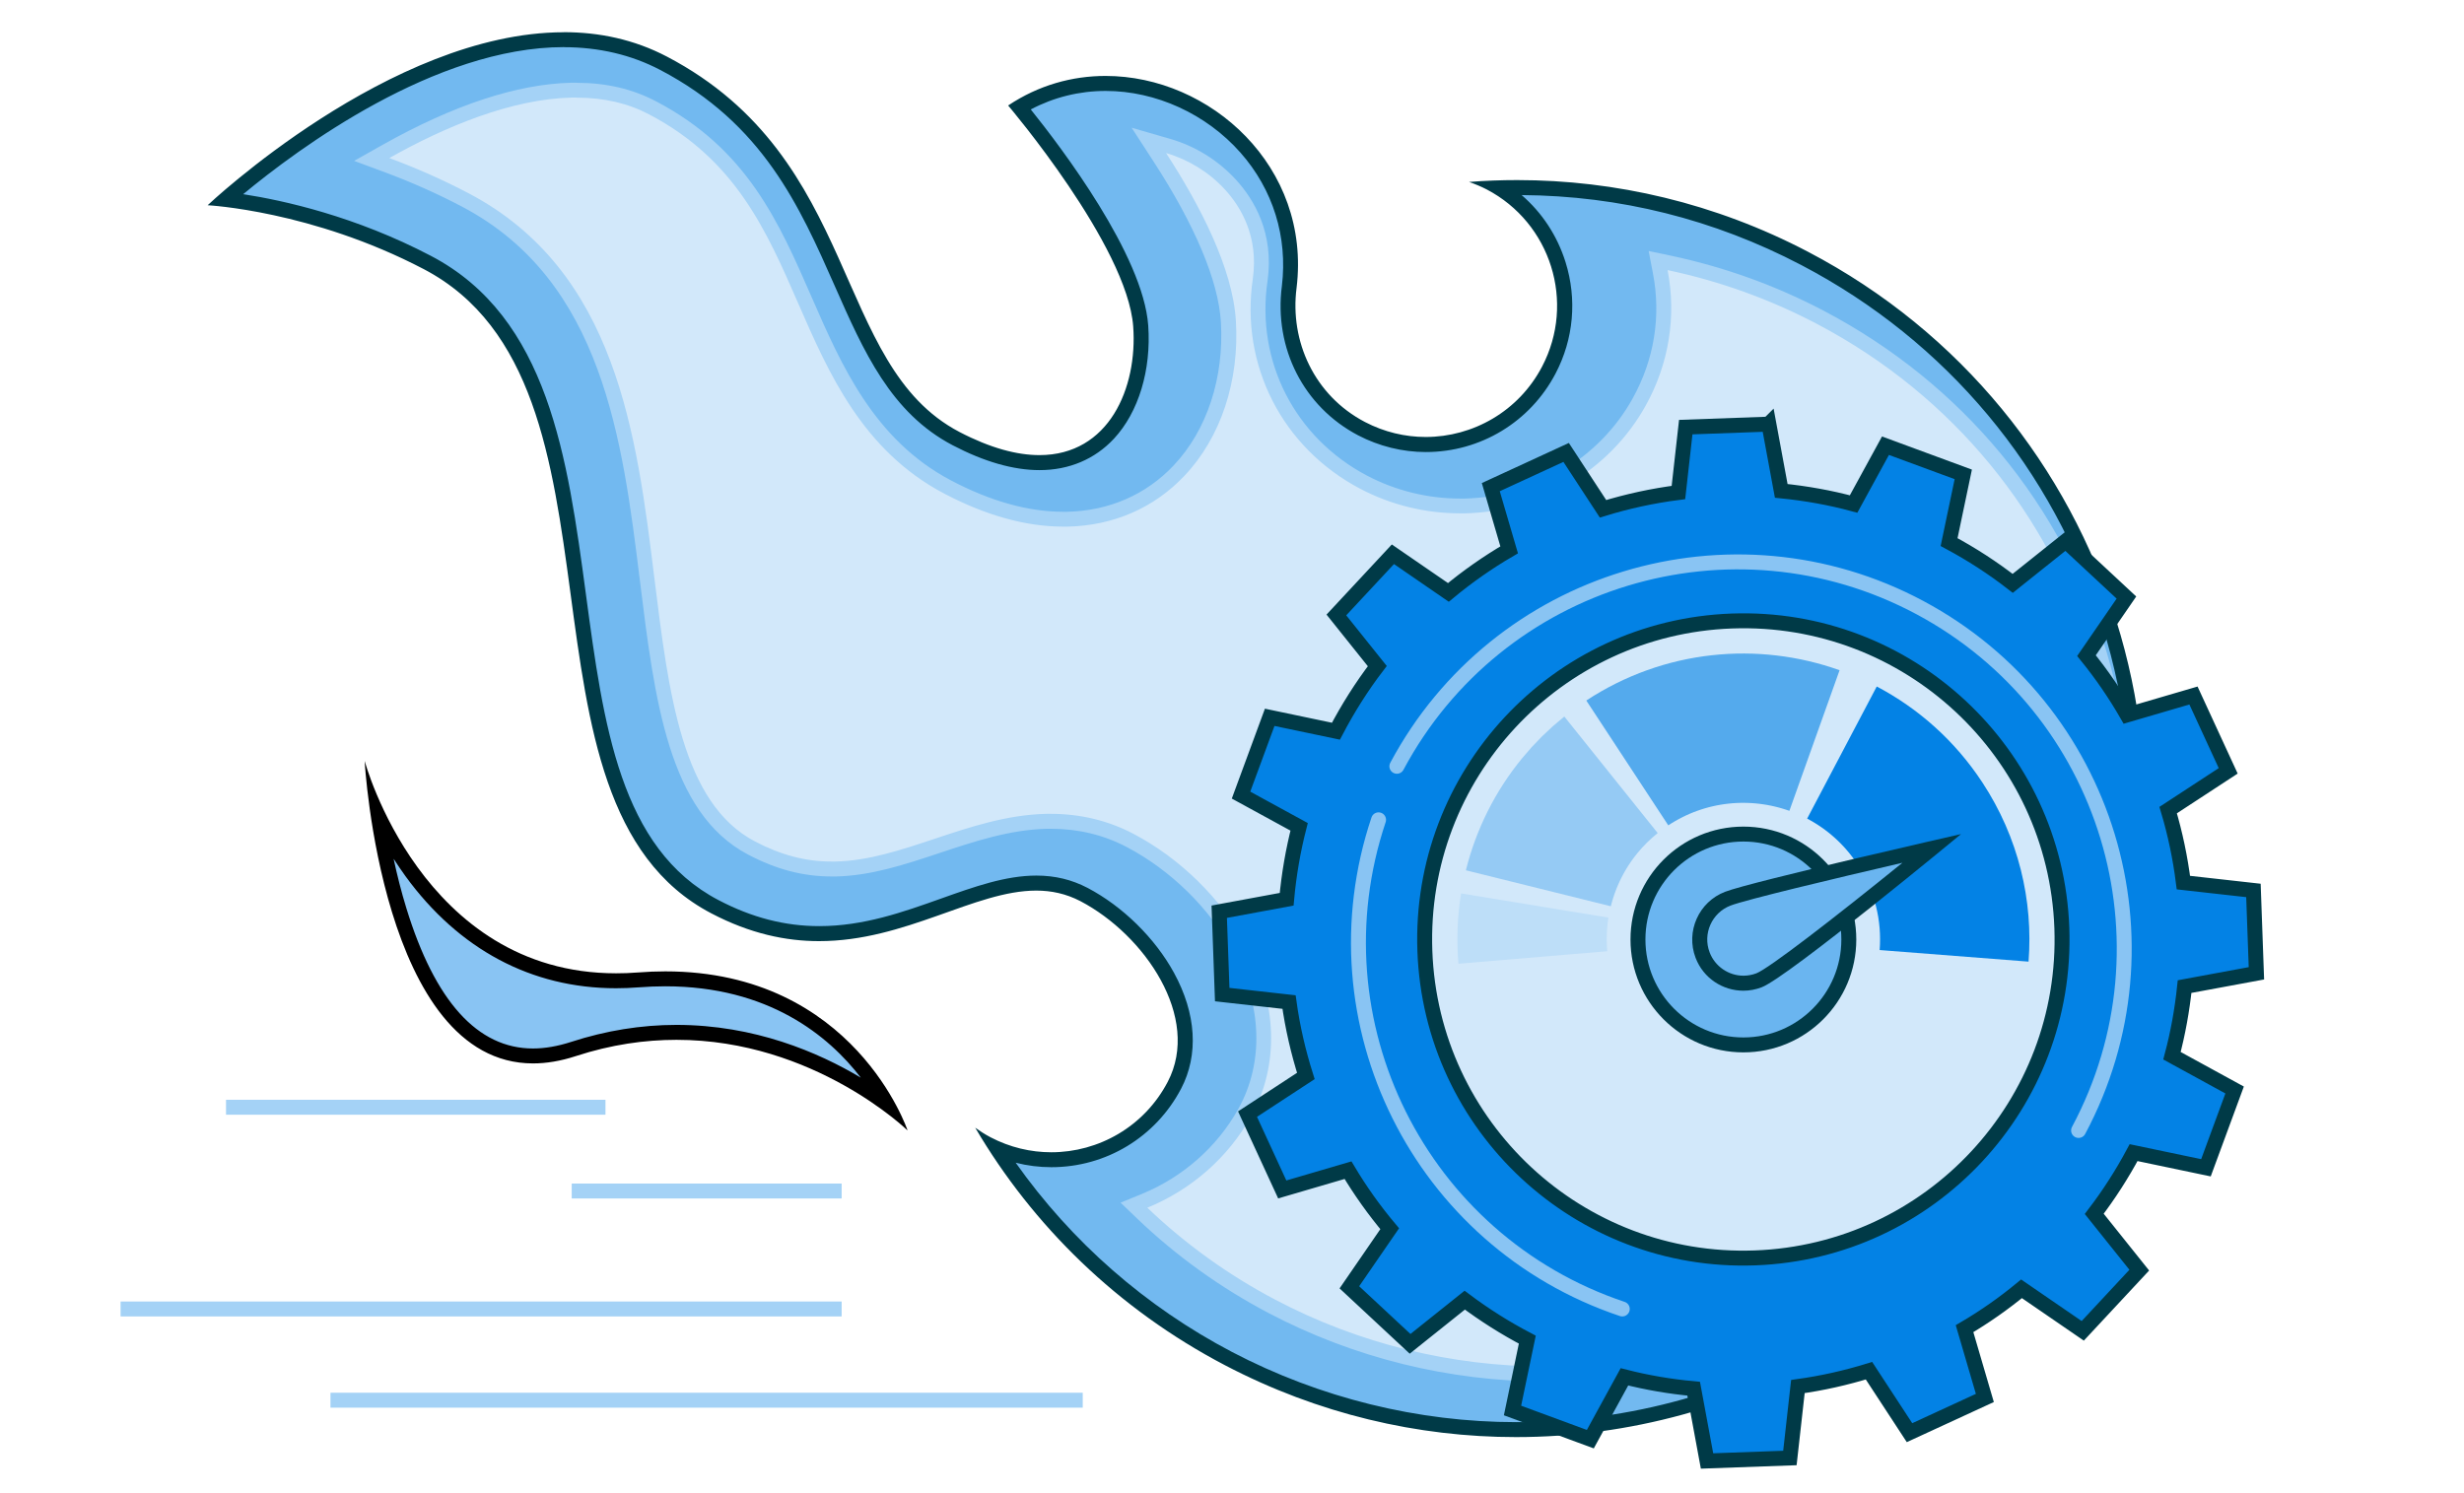
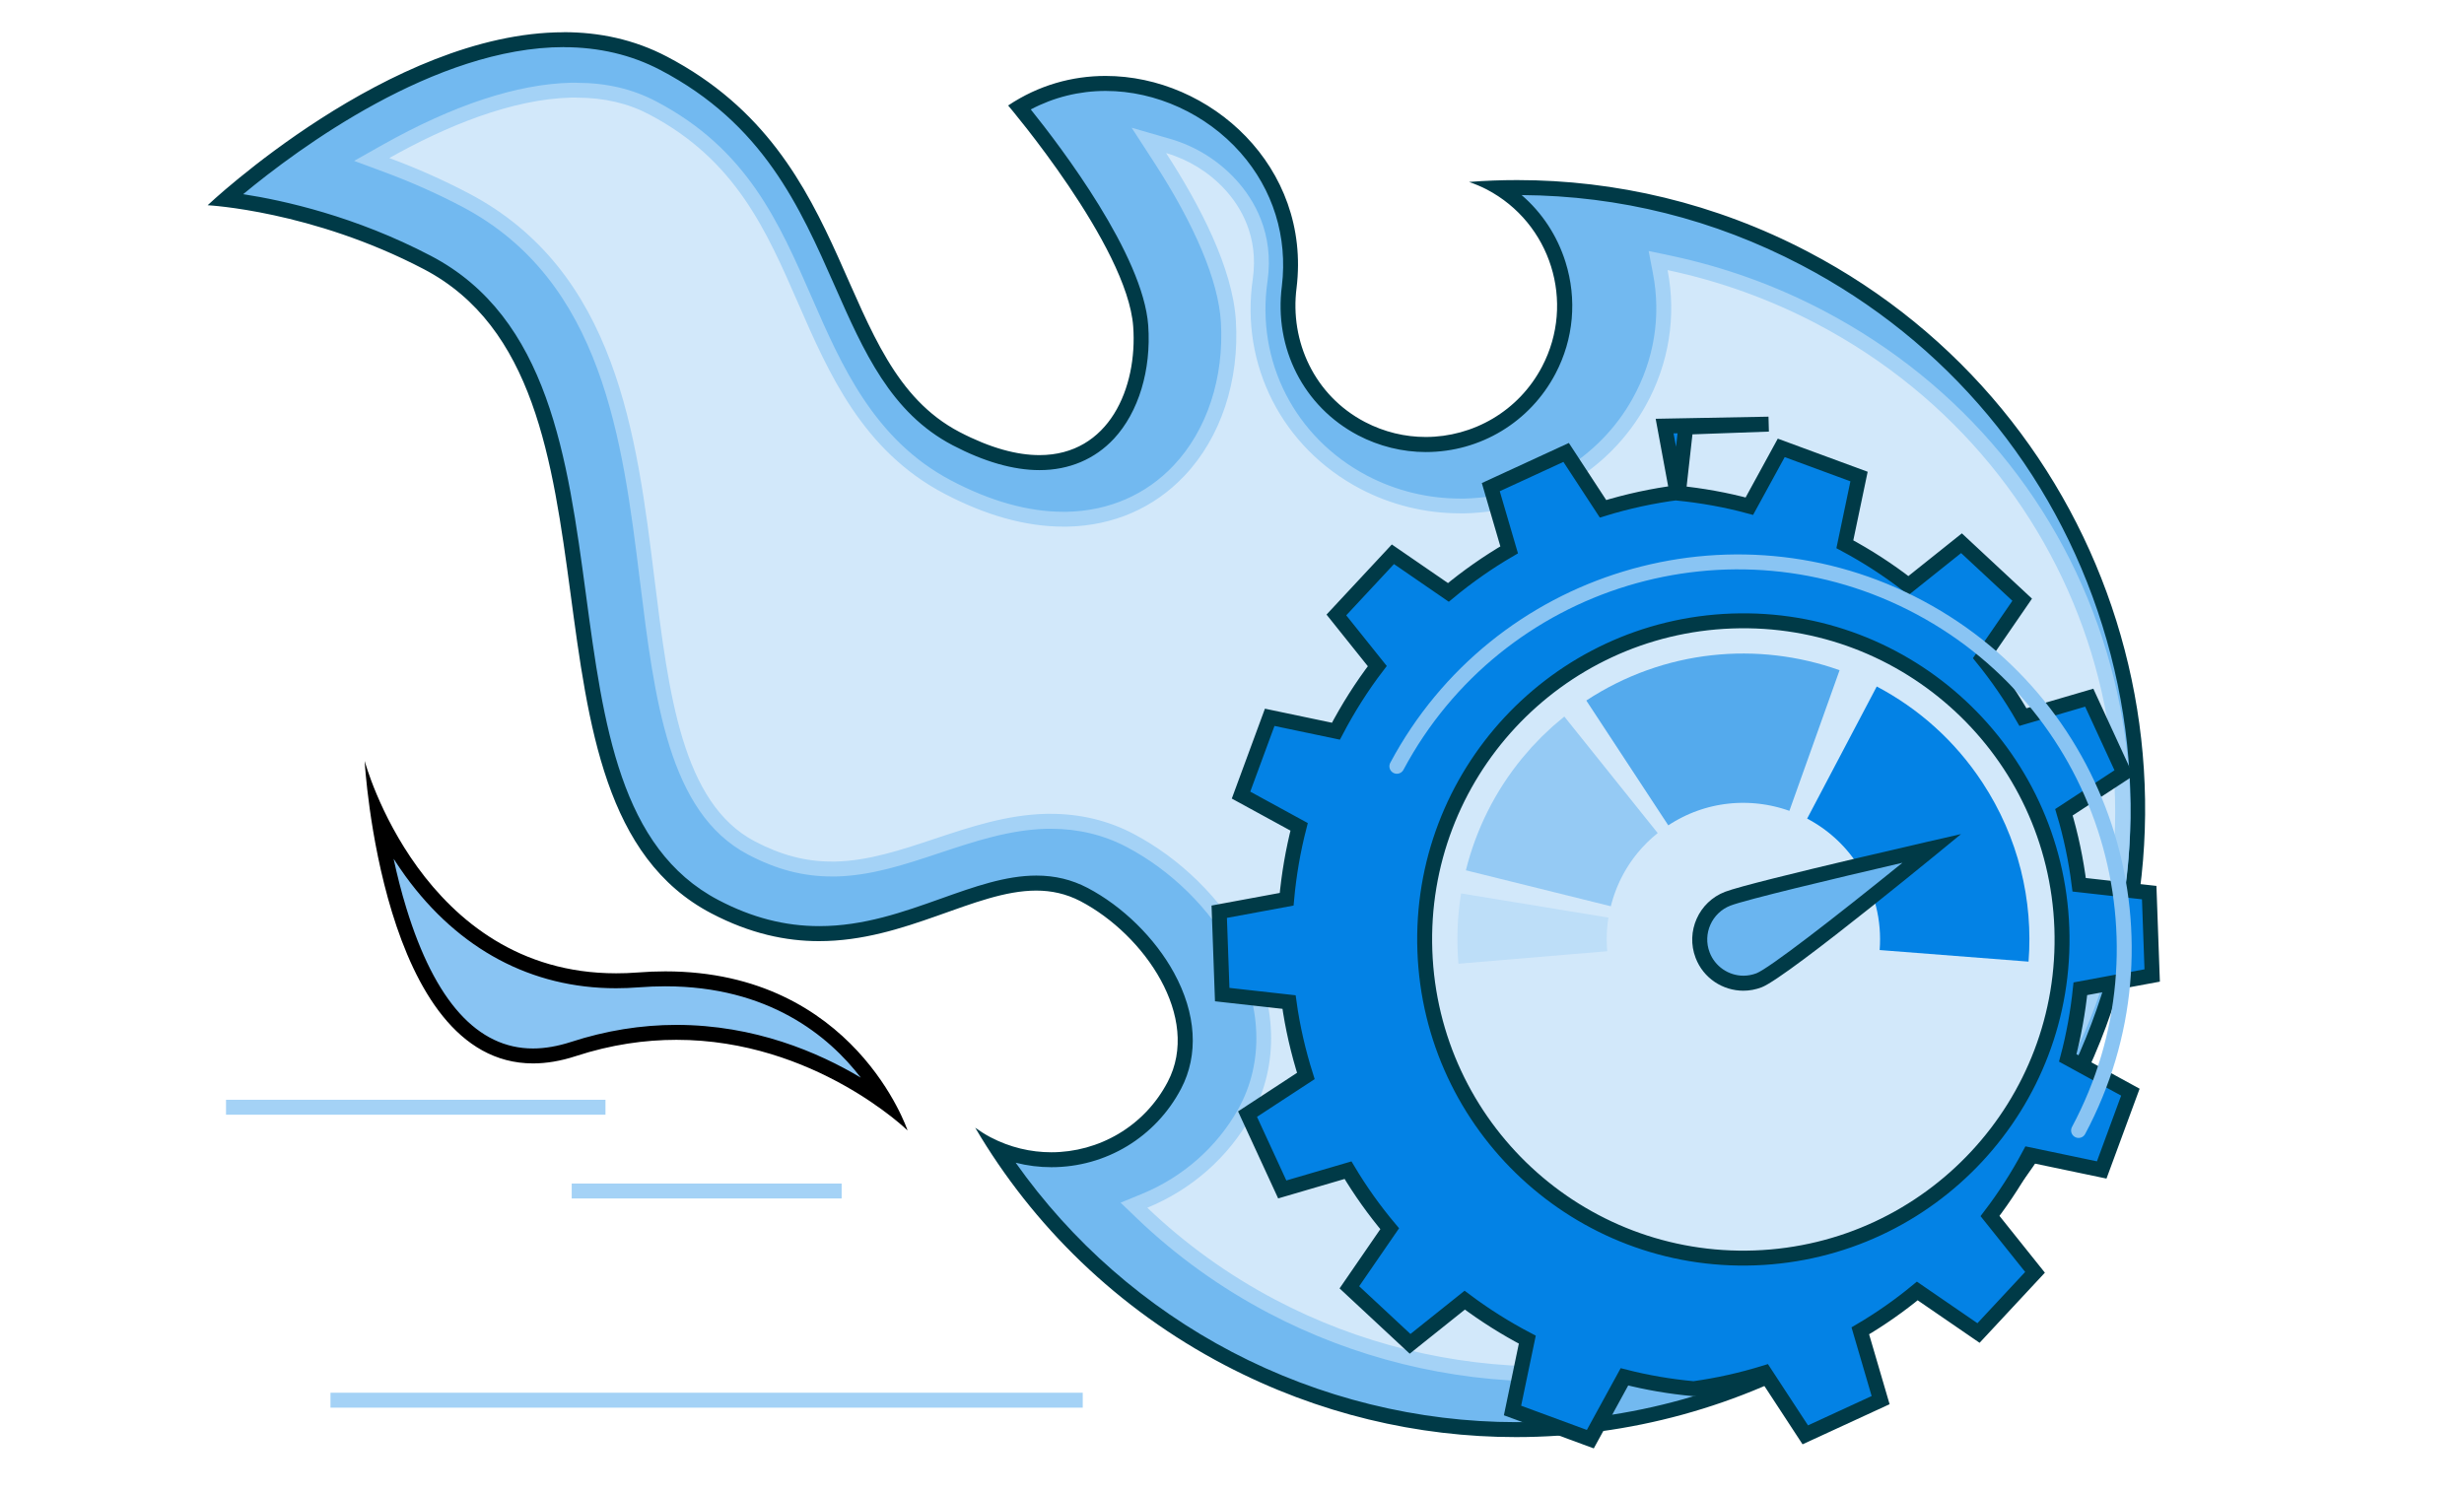
<svg xmlns="http://www.w3.org/2000/svg" viewBox="0 0 330 200">
  <path d="m203.03 191.48c-13.31 0-26.62-3.29-38.49-9.5-12.62-6.6-23.27-16.28-31.02-28.14 2.3.98 4.79 1.49 7.28 1.49 6.95 0 13.26-3.82 16.48-9.97 2.22-4.24 1.88-9.42-.94-14.58-2.46-4.49-6.64-8.59-11.18-10.97-1.96-1.03-4.05-1.53-6.37-1.53-3.95 0-8.06 1.46-12.41 3.01-5.19 1.85-10.55 3.76-16.68 3.76-4.77 0-9.34-1.18-13.97-3.6-13.63-7.14-15.89-23.93-18.28-41.72-2.41-17.97-4.91-36.55-20.23-44.57-11.58-6.06-22.41-7.92-27.03-8.46 5.9-5.11 26.2-21.38 45.32-21.38 4.86 0 9.36 1.06 13.36 3.16 14.1 7.38 19.28 19.11 23.85 29.45 3.78 8.56 7.35 16.65 15.33 20.83 4.08 2.13 7.84 3.22 11.17 3.22 3.68 0 6.87-1.35 9.24-3.89 3.12-3.35 4.73-8.73 4.32-14.4-.71-9.8-13.05-25.4-16.26-29.3 3.48-2.09 7.45-3.2 11.55-3.2 7.01 0 14.03 3.21 18.79 8.58 4.57 5.16 6.63 11.8 5.8 18.67-1.02 7.91 2.77 15.36 9.68 18.97 2.65 1.39 5.63 2.12 8.6 2.12 6.95 0 13.26-3.82 16.48-9.97 2.3-4.4 2.75-9.43 1.27-14.17-1.35-4.3-4.14-7.9-7.94-10.24.82-.02 1.64-.04 2.45-.04 13.31 0 26.62 3.28 38.47 9.48 19.68 10.3 34.18 27.65 40.81 48.86s4.61 43.72-5.69 63.4c-14.41 27.52-42.67 44.62-73.76 44.62z" fill="#72b9f0" />
  <path d="m75.51 6.32c4.7 0 9.04 1.02 12.9 3.04 13.79 7.22 18.68 18.28 23.4 28.97 3.85 8.73 7.49 16.97 15.78 21.31 4.22 2.21 8.14 3.33 11.63 3.33 3.96 0 7.41-1.46 9.97-4.21 3.3-3.55 5.01-9.21 4.59-15.16-.68-9.43-11.65-23.86-15.73-28.94 3.08-1.63 6.5-2.48 10.03-2.48 6.72 0 13.47 3.08 18.04 8.25 4.38 4.95 6.35 11.3 5.56 17.88-1.08 8.34 2.93 16.18 10.21 20 2.8 1.46 5.93 2.24 9.07 2.24 7.32 0 13.97-4.03 17.37-10.51 2.43-4.63 2.9-9.94 1.34-14.93-1.11-3.54-3.14-6.62-5.88-8.98 13.14.09 25.74 3.24 37.45 9.37 19.45 10.18 33.77 27.32 40.32 48.27s4.56 43.2-5.62 62.64c-14.23 27.19-42.16 44.08-72.88 44.08-13.15 0-26.3-3.25-38.04-9.39-11.59-6.07-21.5-14.76-28.99-25.36 1.56.4 3.17.6 4.78.6 7.32 0 13.97-4.03 17.37-10.51 2.38-4.54 2.04-10.06-.95-15.53-2.55-4.66-6.88-8.91-11.59-11.38-2.11-1.1-4.35-1.64-6.84-1.64-4.12 0-8.31 1.49-12.74 3.07-5.11 1.82-10.39 3.7-16.34 3.7-4.6 0-9.02-1.14-13.5-3.49-13.17-6.9-15.4-23.45-17.75-40.97-2.45-18.22-4.98-37.07-20.76-45.32-10.12-5.3-19.69-7.42-25.14-8.26 7.38-6.12 25.71-19.7 42.96-19.7m-.02-1.99c-23.24 0-47.7 23.17-47.7 23.17s13.95.71 28.95 8.56c29.46 15.42 10.07 71.41 38.51 86.29 5.21 2.73 10 3.72 14.43 3.72 11.61 0 20.83-6.77 29.08-6.77 2.02 0 3.98.41 5.91 1.41 8.6 4.5 16.21 15.6 11.7 24.21-3.14 6-9.26 9.43-15.59 9.43-2.75 0-5.54-.65-8.14-2.01-.73-.38-1.4-.82-2.05-1.28 7.7 13.09 19.02 24.26 33.46 31.82 12.46 6.52 25.81 9.62 38.96 9.62 30.32 0 59.61-16.43 74.65-45.16 21.56-41.19 5.65-92.05-35.54-113.61-12.45-6.52-25.79-9.6-38.94-9.6-2.16 0-4.31.08-6.45.25.8.28 1.59.6 2.36 1 8.6 4.5 11.93 15.13 7.42 23.73-3.14 6-9.26 9.43-15.59 9.43-2.75 0-5.54-.65-8.14-2.01-6.76-3.54-10.08-10.8-9.15-17.97 1.97-16.23-11.57-28.38-25.58-28.38-4.46 0-8.97 1.23-13.05 3.96 0 0 15.97 18.78 16.75 29.61.59 8.2-3.23 17.22-12.56 17.22-2.99 0-6.55-.93-10.71-3.1-17.14-8.97-13.08-36.62-39.18-50.28-4.41-2.31-9.09-3.27-13.82-3.27z" fill="#003a47" />
  <path d="m206.99 184.02c-12.7 0-25.36-3.13-36.6-9.04-6.38-3.36-12.23-7.56-17.38-12.49l-1.11-1.06 1.42-.58c5.72-2.35 10.49-6.56 13.43-11.85 3.61-6.51 3.35-14.55-.72-22.05-3.22-5.94-8.56-11.18-14.64-14.37-3.23-1.7-6.8-2.56-10.62-2.56-.19 0-.39 0-.58 0-5.13.12-9.95 1.72-14.61 3.28-4.65 1.55-9.03 3.01-13.63 3.11-.17 0-.34 0-.51 0-3.69 0-7.11-.9-10.78-2.83-10.18-5.36-12.02-20.21-13.96-35.94-2.35-19.07-5.02-40.68-24.32-50.84-3.34-1.76-6.89-3.33-10.54-4.69l-2.02-.75 1.88-1.06c9.4-5.3 17.77-8.06 24.88-8.22h.66c3.84 0 7.18.78 10.22 2.37 11.86 6.24 16.03 15.79 20.43 25.89 3.94 9.04 8.42 19.29 19.05 24.88 5.44 2.86 10.65 4.32 15.5 4.32h.55c5.89-.13 11.06-2.38 14.96-6.5 4.67-4.94 7.08-12.22 6.61-20-.34-5.65-3.52-13.25-9.19-21.99l-1.46-2.25 2.58.75c3.21.93 6.09 2.71 8.34 5.16 2.29 2.49 4.84 6.73 4 12.76-1.65 11.17 3.79 21.81 13.85 27.11 3.96 2.09 8.43 3.19 12.93 3.19h.62c9.77-.22 18.72-5.56 23.36-13.92 3.01-5.42 3.98-11.46 2.82-17.46l-.29-1.48 1.48.31c7.09 1.5 13.92 3.96 20.29 7.32 18.28 9.62 31.55 25.66 37.36 45.16 5.71 19.14 3.5 39.33-6.21 56.83-13.17 23.73-38.56 38.87-66.26 39.5-.59.01-1.18.02-1.77.02z" fill="#d2e8fa" />
  <path d="m77.22 13.08c3.67 0 6.87.74 9.75 2.26 11.55 6.08 15.65 15.47 19.98 25.4 4.01 9.19 8.56 19.61 19.5 25.37 5.59 2.94 10.96 4.43 15.96 4.43h.57c6.16-.14 11.58-2.5 15.66-6.82 4.86-5.13 7.37-12.7 6.88-20.75-.42-7.04-4.82-15.5-9.35-22.47 2.97.86 5.74 2.55 7.88 4.88s4.53 6.3 3.74 11.95c-1.71 11.56 3.93 22.63 14.37 28.13 4.12 2.17 8.73 3.3 13.39 3.3h.65c10.12-.23 19.4-5.76 24.21-14.44 3.12-5.61 4.12-11.96 2.93-18.14 6.96 1.47 13.72 3.9 20.03 7.22 36.95 19.45 50.74 64.58 30.74 100.62-13 23.42-38.06 38.36-65.41 38.99-.58.01-1.16.02-1.75.02-12.55 0-25.01-3.07-36.13-8.93-6.33-3.33-12.09-7.49-17.16-12.33 5.85-2.4 10.82-6.69 13.92-12.29 3.78-6.81 3.52-15.2-.72-23.01-3.32-6.11-8.8-11.49-15.05-14.78-3.38-1.78-7.11-2.68-11.08-2.68-.2 0-.4 0-.6 0-5.28.12-10.17 1.75-14.91 3.33-4.57 1.52-8.89 2.96-13.34 3.06-.16 0-.33 0-.49 0-3.52 0-6.81-.87-10.31-2.71-9.72-5.12-11.52-19.72-13.43-35.18-2.38-19.31-5.08-41.19-24.85-51.6-3.65-1.92-7.25-3.48-10.66-4.74 7.58-4.27 16.4-7.91 24.41-8.1h.64m.03-1.99c-.23 0-.45 0-.68 0-7.28.17-15.81 2.98-25.35 8.35l-3.76 2.12 4.05 1.5c3.61 1.34 7.12 2.9 10.42 4.64 18.84 9.92 21.47 31.25 23.8 50.07 1.97 15.99 3.84 31.1 14.48 36.7 3.81 2.01 7.39 2.94 11.24 2.94h.54c4.74-.11 9.2-1.59 13.92-3.16 4.6-1.53 9.35-3.11 14.32-3.23h.56c3.65 0 7.06.82 10.15 2.45 5.91 3.11 11.09 8.2 14.22 13.97 3.91 7.19 4.17 14.88.73 21.08-2.83 5.09-7.42 9.15-12.93 11.41l-2.85 1.17 2.22 2.13c5.22 5 11.15 9.26 17.61 12.66 11.38 5.99 24.2 9.16 37.06 9.16.6 0 1.19 0 1.79-.02 28.05-.64 53.77-15.97 67.11-40.01 9.85-17.74 12.08-38.19 6.29-57.6-5.89-19.76-19.34-36.01-37.86-45.76-6.45-3.4-13.37-5.89-20.55-7.41l-2.95-.62.57 2.96c1.12 5.77.18 11.58-2.71 16.79-4.47 8.06-13.1 13.19-22.51 13.41-.2 0-.4 0-.6 0-4.33 0-8.64-1.06-12.46-3.07-9.68-5.1-14.91-15.33-13.33-26.07.9-6.44-1.82-10.94-4.25-13.59-2.37-2.58-5.41-4.47-8.79-5.45l-5.16-1.49 2.92 4.5c5.58 8.59 8.7 16.03 9.03 21.5.45 7.5-1.86 14.52-6.34 19.25-3.71 3.92-8.64 6.06-14.25 6.19h-.05s0 0 0 0c-.17 0-.32 0-.47 0-4.68 0-9.74-1.41-15.03-4.2-10.32-5.43-14.72-15.51-18.6-24.4-4.48-10.27-8.71-19.97-20.89-26.37-3.18-1.67-6.67-2.49-10.68-2.49z" fill="#a4d2f6" />
  <path d="m118.75 147.83c-5-3.67-15.05-9.55-28.15-9.55-4.61 0-9.25.75-13.79 2.23-1.89.62-3.71.93-5.42.93-13.92 0-18.98-20.75-20.72-32.19 4.22 8.63 13.72 22.12 31.83 22.12.97 0 1.97-.04 2.97-.12 1.22-.09 2.44-.14 3.62-.14 10.19 0 18.58 3.46 24.94 10.27 2.14 2.29 3.67 4.6 4.72 6.45z" fill="#89c4f3" />
  <path d="m52.73 115.05c.49.76 1.01 1.52 1.56 2.29 7.15 9.83 16.9 15.03 28.21 15.03 1 0 2.02-.04 3.04-.12 1.2-.09 2.39-.14 3.55-.14 13.84 0 21.88 6.62 26.2 12.24-5.68-3.4-14.24-7.07-24.7-7.07-4.72 0-9.46.77-14.1 2.28-1.79.58-3.51.88-5.11.88-7.42 0-13.12-6.31-16.95-18.77-.69-2.24-1.25-4.48-1.71-6.62m-3.88-13.09s2.26 40.48 22.55 40.48c1.77 0 3.68-.31 5.73-.98 4.75-1.55 9.27-2.18 13.48-2.18 18.46 0 30.95 12.14 30.95 12.14s-7.11-21.31-32.45-21.31c-1.19 0-2.43.05-3.7.15-.99.08-1.95.11-2.89.11-26.02 0-33.66-28.41-33.66-28.41z" />
  <g stroke-width="2">
-     <path d="m236.87 56.81-11.1.4-.98 8.76c-3.47.44-6.84 1.18-10.1 2.18l-4.94-7.55-10.09 4.65 2.46 8.4c-2.88 1.68-5.6 3.59-8.14 5.7l-7.43-5.11-7.57 8.13 5.48 6.85c-2.09 2.73-3.93 5.65-5.54 8.72l-8.87-1.86-3.84 10.42 7.78 4.25c-.81 3.15-1.37 6.39-1.67 9.7l-9.03 1.67.4 11.1 8.95 1c.47 3.41 1.24 6.71 2.25 9.9l-7.81 5.11 4.65 10.09 8.81-2.58c1.65 2.77 3.52 5.39 5.58 7.84l-5.4 7.85 8.13 7.57 7.32-5.85c2.64 1.98 5.44 3.75 8.38 5.29l-1.98 9.49 10.42 3.84 4.57-8.35c3.01.77 6.1 1.3 9.27 1.59l1.79 9.68 11.1-.4 1.07-9.57c3.27-.45 6.44-1.17 9.52-2.12l5.43 8.3 10.09-4.65-2.72-9.28c2.69-1.58 5.24-3.37 7.63-5.34l8.2 5.63 7.57-8.13-6.03-7.54c1.97-2.58 3.73-5.32 5.27-8.2l9.69 2.03 3.84-10.42-8.39-4.59c.8-3 1.36-6.1 1.69-9.26l9.62-1.78-.4-11.1-9.38-1.05c-.42-3.33-1.1-6.57-2.04-9.71l8.04-5.26-4.65-10.09-8.88 2.6c-1.61-2.8-3.43-5.45-5.45-7.94l5.35-7.78-8.13-7.57-7.1 5.67c-2.67-2.08-5.52-3.92-8.52-5.53l1.9-9.07-10.42-3.84-4.27 7.81c-3.14-.85-6.38-1.43-9.69-1.76l-1.66-8.97zm39.27 67.49c.85 23.56-17.56 43.34-41.12 44.19s-43.34-17.56-44.19-41.12 17.56-43.34 41.12-44.19 43.34 17.56 44.19 41.12z" fill="#0382e5" stroke="#003a47" />
+     <path d="m236.87 56.81-11.1.4-.98 8.76c-3.47.44-6.84 1.18-10.1 2.18l-4.94-7.55-10.09 4.65 2.46 8.4c-2.88 1.68-5.6 3.59-8.14 5.7l-7.43-5.11-7.57 8.13 5.48 6.85c-2.09 2.73-3.93 5.65-5.54 8.72l-8.87-1.86-3.84 10.42 7.78 4.25c-.81 3.15-1.37 6.39-1.67 9.7l-9.03 1.67.4 11.1 8.95 1c.47 3.41 1.24 6.71 2.25 9.9l-7.81 5.11 4.65 10.09 8.81-2.58c1.65 2.77 3.52 5.39 5.58 7.84l-5.4 7.85 8.13 7.57 7.32-5.85c2.64 1.98 5.44 3.75 8.38 5.29l-1.98 9.49 10.42 3.84 4.57-8.35c3.01.77 6.1 1.3 9.27 1.59c3.27-.45 6.44-1.17 9.52-2.12l5.43 8.3 10.09-4.65-2.72-9.28c2.69-1.58 5.24-3.37 7.63-5.34l8.2 5.63 7.57-8.13-6.03-7.54c1.97-2.58 3.73-5.32 5.27-8.2l9.69 2.03 3.84-10.42-8.39-4.59c.8-3 1.36-6.1 1.69-9.26l9.62-1.78-.4-11.1-9.38-1.05c-.42-3.33-1.1-6.57-2.04-9.71l8.04-5.26-4.65-10.09-8.88 2.6c-1.61-2.8-3.43-5.45-5.45-7.94l5.35-7.78-8.13-7.57-7.1 5.67c-2.67-2.08-5.52-3.92-8.52-5.53l1.9-9.07-10.42-3.84-4.27 7.81c-3.14-.85-6.38-1.43-9.69-1.76l-1.66-8.97zm39.27 67.49c.85 23.56-17.56 43.34-41.12 44.19s-43.34-17.56-44.19-41.12 17.56-43.34 41.12-44.19 43.34 17.56 44.19 41.12z" fill="#0382e5" stroke="#003a47" />
    <path d="m187.08 102.64c13.47-25.21 44.83-34.73 70.04-21.26s34.73 44.83 21.26 70.04" fill="none" stroke="#89c4f3" stroke-linecap="round" />
-     <path d="m217.27 175.33c-27.11-9.08-41.72-38.41-32.64-65.52" fill="none" stroke="#89c4f3" stroke-linecap="round" />
-     <circle cx="233.49" cy="125.84" fill="#6ab5f0" r="14.12" stroke="#003a47" />
  </g>
  <path d="m246.69 100.8c4.1 2.16 7.73 5.35 10.45 9.5 3.59 5.46 5.04 11.69 4.57 17.73" fill="none" stroke="#0382e5" stroke-width="20" />
  <path d="m217.94 102.19c7.72-5.07 17-5.88 25.07-3" fill="none" stroke="#54aaed" stroke-width="20" />
  <path d="m206.03 118.98c.99-3.99 2.86-7.79 5.56-11.08 1.22-1.49 2.61-2.87 4.17-4.12" fill="none" stroke="#95caf4" stroke-width="20" />
  <path d="m205.29 128.25c-.2-2.38-.11-4.71.26-6.96" fill="none" stroke="#bddef8" stroke-width="20" />
  <path d="m233.49 131.69c-2.41 0-4.6-1.51-5.47-3.76-1.15-3.01.36-6.4 3.37-7.56 2.62-1 19.41-4.92 27.34-6.74-9.11 7.45-20.95 16.82-23.15 17.67-.67.26-1.38.39-2.09.39z" fill="#6ab5f0" />
  <path d="m254.77 115.58c-9.13 7.4-17.86 14.14-19.54 14.79-.56.21-1.14.32-1.73.32-2 0-3.82-1.25-4.53-3.12-.96-2.5.3-5.31 2.79-6.27 2.05-.79 13.83-3.6 23.01-5.73m7.88-3.85s-28.08 6.37-31.61 7.73c-3.53 1.35-5.3 5.32-3.95 8.85 1.04 2.73 3.64 4.4 6.4 4.4.81 0 1.64-.15 2.45-.46 3.53-1.35 26.7-20.52 26.7-20.52z" fill="#003a47" />
  <path d="m145.01 187.55h-100.75" fill="none" stroke="#a4d2f6" stroke-width="2" />
-   <path d="m112.72 175.33h-96.57" fill="none" stroke="#a4d2f6" stroke-width="2" />
  <path d="m112.72 159.53h-36.15" fill="none" stroke="#a4d2f6" stroke-width="2" />
  <path d="m81.09 148.31h-50.82" fill="none" stroke="#a4d2f6" stroke-width="2" />
</svg>